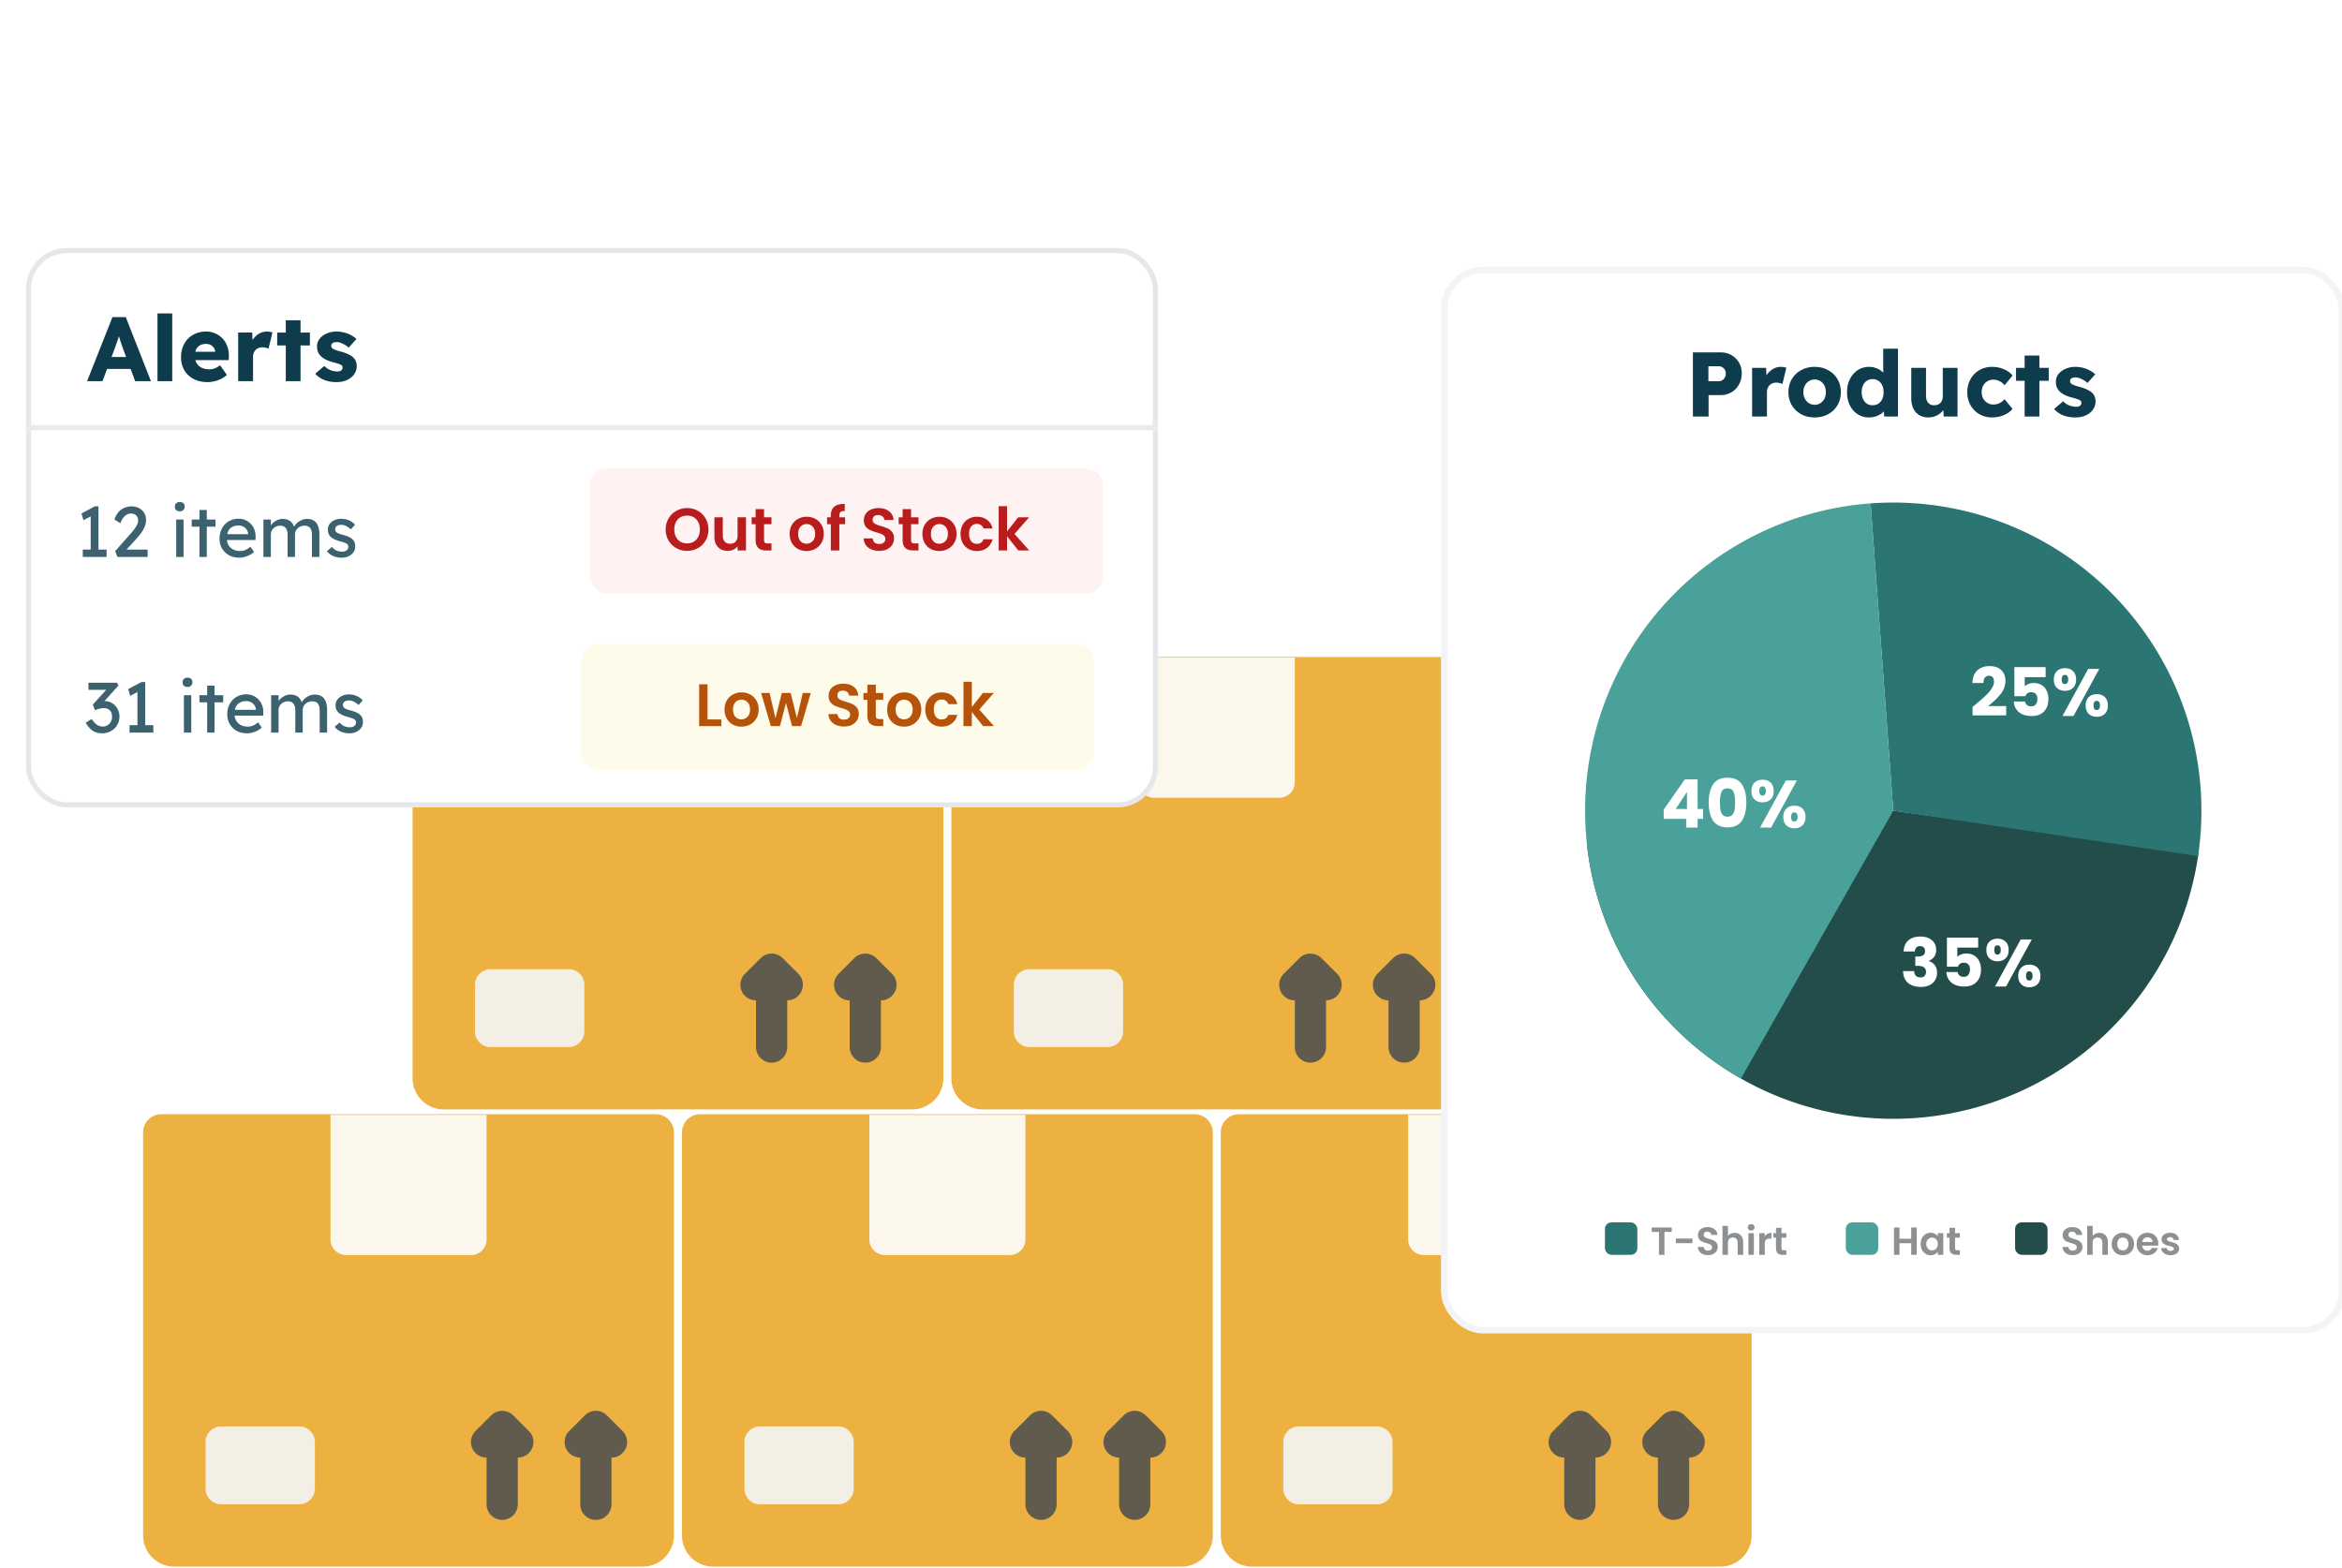
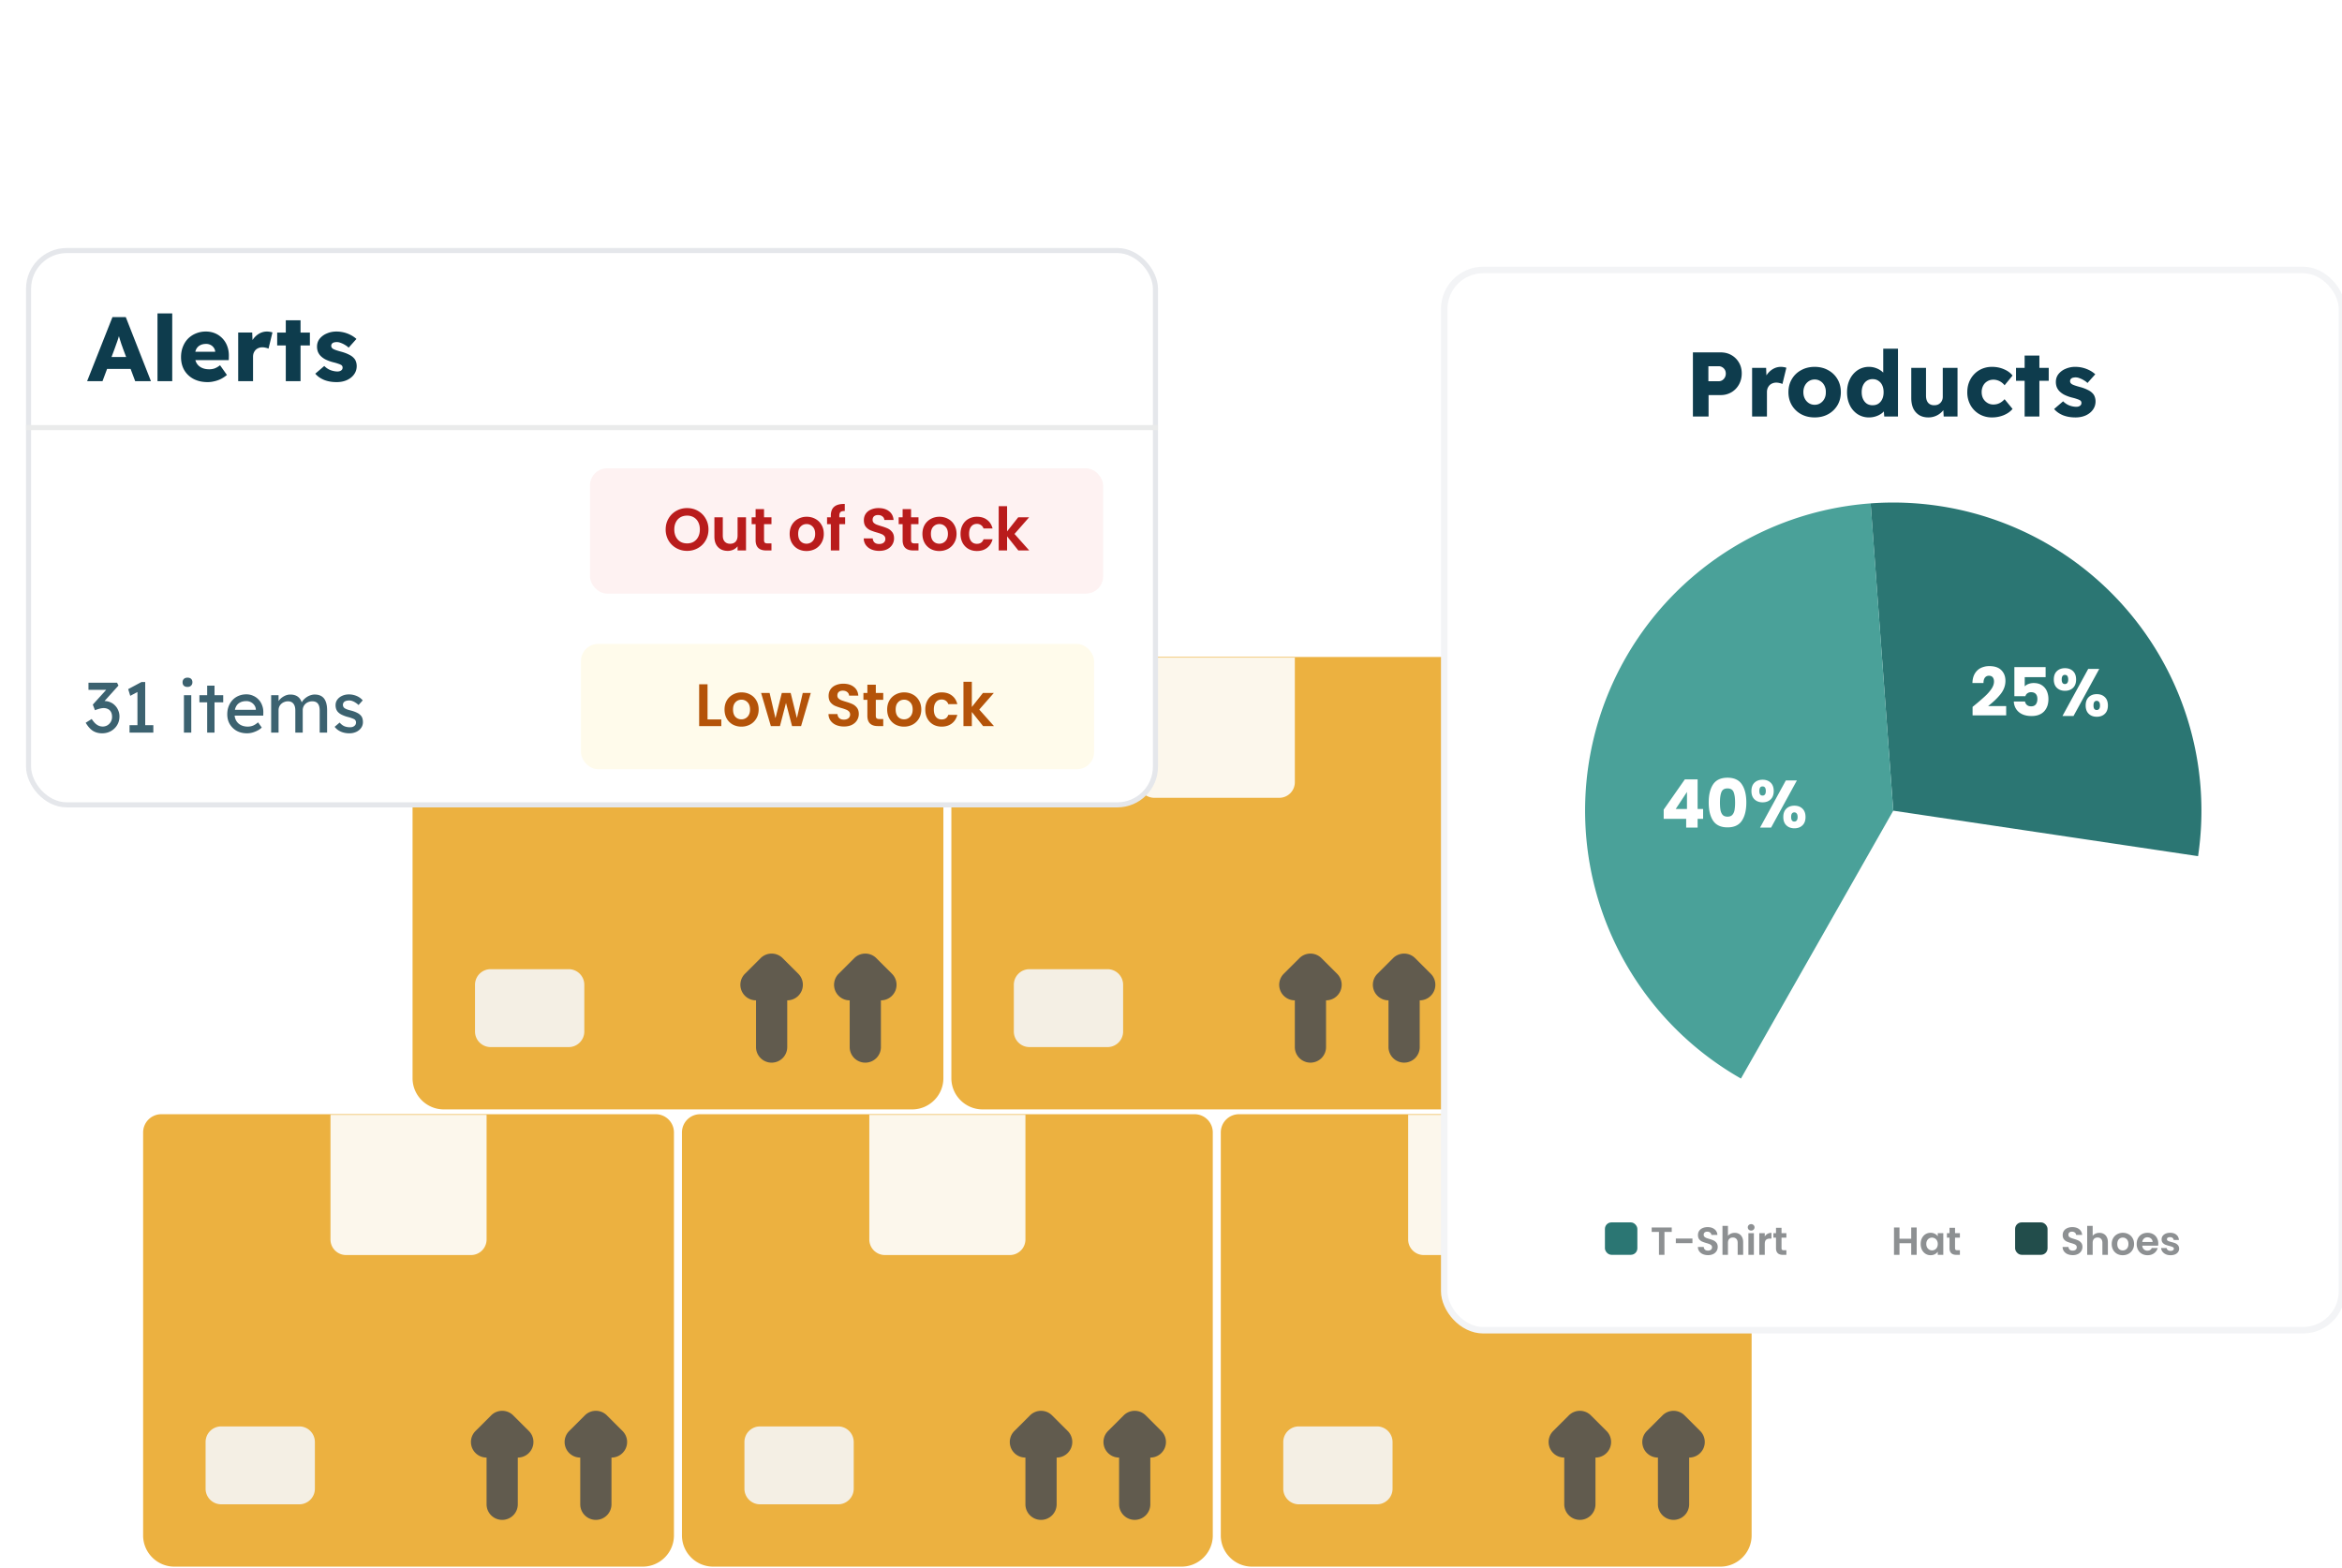
<svg xmlns="http://www.w3.org/2000/svg" width="360" height="241" fill="none" viewBox="0 0 360 241">
  <g clip-path="url(#a)">
    <path fill="#ECB140" d="M100.791 171.292a2.803 2.803 0 0 1 2.804 2.804v61.96c0 2.635-2.16 4.79-4.8 4.79H26.8c-2.64 0-4.8-2.155-4.8-4.79v-61.96a2.804 2.804 0 0 1 2.804-2.804h75.987Z" />
    <path fill="#FCF7EC" d="M74.796 173.782v16.766a2.394 2.394 0 0 1-2.4 2.395H53.199a2.394 2.394 0 0 1-2.4-2.395v-19.161h23.998v2.395Z" />
    <path fill="#F4EFE4" d="M46 219.289H34.002a2.397 2.397 0 0 0-2.4 2.395v7.185a2.397 2.397 0 0 0 2.4 2.395h12c1.325 0 2.4-1.072 2.4-2.395v-7.185a2.397 2.397 0 0 0-2.4-2.395Z" />
    <path fill="#615B4E" d="M78.89 217.596a2.392 2.392 0 0 0-3.393 0l-2.4 2.395a2.388 2.388 0 0 0 .362 3.686c.396.263.86.403 1.335.402v7.185c0 .636.253 1.245.703 1.694a2.403 2.403 0 0 0 3.394 0c.45-.449.703-1.058.703-1.694v-7.185a2.401 2.401 0 0 0 2.22-1.477 2.388 2.388 0 0 0-.523-2.611l-2.4-2.395Zm16.8 2.395-2.4-2.395a2.393 2.393 0 0 0-3.393 0l-2.4 2.395a2.388 2.388 0 0 0 .361 3.686c.396.263.86.403 1.335.402v7.185c0 .636.253 1.245.703 1.694a2.404 2.404 0 0 0 3.394 0c.45-.449.703-1.058.703-1.694v-7.185a2.401 2.401 0 0 0 2.22-1.477 2.388 2.388 0 0 0-.523-2.611Z" />
    <path fill="#ECB140" d="M183.619 171.292a2.804 2.804 0 0 1 2.804 2.804v61.96c0 2.635-2.16 4.79-4.799 4.79h-71.996c-2.64 0-4.8-2.155-4.8-4.79v-61.96a2.805 2.805 0 0 1 2.804-2.804h75.987Z" />
    <path fill="#FCF7EC" d="M157.625 173.782v16.766c0 .636-.253 1.245-.703 1.694a2.403 2.403 0 0 1-1.697.701h-19.199a2.402 2.402 0 0 1-1.697-.701 2.392 2.392 0 0 1-.703-1.694v-19.161h23.999v2.395Z" />
    <path fill="#F4EFE4" d="M128.829 219.289H116.83a2.397 2.397 0 0 0-2.4 2.395v7.185a2.398 2.398 0 0 0 2.4 2.396h11.999c1.325 0 2.4-1.073 2.4-2.396v-7.185a2.398 2.398 0 0 0-2.4-2.395Z" />
    <path fill="#615B4E" d="M161.719 217.596a2.388 2.388 0 0 0-1.697-.703 2.39 2.39 0 0 0-1.696.703l-2.4 2.395a2.393 2.393 0 0 0-.524 2.611 2.396 2.396 0 0 0 2.22 1.477v7.186c0 .635.253 1.244.703 1.693a2.404 2.404 0 0 0 3.394 0c.45-.449.703-1.058.703-1.693v-7.186a2.4 2.4 0 0 0 2.22-1.477 2.384 2.384 0 0 0-.523-2.611l-2.4-2.395Zm16.799 2.395-2.4-2.395a2.392 2.392 0 0 0-2.615-.52c-.291.12-.556.297-.778.52l-2.4 2.395a2.393 2.393 0 0 0-.524 2.611 2.4 2.4 0 0 0 2.221 1.477v7.186a2.402 2.402 0 0 0 4.096 1.693 2.388 2.388 0 0 0 .703-1.693v-7.186a2.4 2.4 0 0 0 2.221-1.477 2.388 2.388 0 0 0-.524-2.611Z" />
    <path fill="#ECB140" d="M142.207 101a2.804 2.804 0 0 1 2.804 2.804v61.96c0 2.635-2.16 4.79-4.8 4.79H68.216c-2.64 0-4.8-2.155-4.8-4.79v-61.96A2.805 2.805 0 0 1 66.22 101h75.987Z" />
    <path fill="#FCF7EC" d="M116.212 103.49v16.766a2.391 2.391 0 0 1-2.399 2.395h-19.2a2.402 2.402 0 0 1-1.696-.701 2.392 2.392 0 0 1-.703-1.694v-19.161h23.998v2.395Z" />
    <path fill="#F4EFE4" d="M87.417 148.997h-12a2.397 2.397 0 0 0-2.4 2.395v7.185a2.398 2.398 0 0 0 2.4 2.396h12c1.325 0 2.4-1.073 2.4-2.396v-7.185a2.397 2.397 0 0 0-2.4-2.395Z" />
    <path fill="#615B4E" d="M120.307 147.304a2.388 2.388 0 0 0-1.697-.703 2.39 2.39 0 0 0-1.696.703l-2.4 2.395a2.385 2.385 0 0 0-.524 2.611 2.396 2.396 0 0 0 2.22 1.477v7.185c0 .636.253 1.245.703 1.694a2.404 2.404 0 0 0 3.394 0c.45-.449.703-1.058.703-1.694v-7.185a2.4 2.4 0 0 0 2.22-1.477 2.388 2.388 0 0 0-.523-2.611l-2.4-2.395Zm16.799 2.395-2.4-2.395a2.388 2.388 0 0 0-1.697-.703 2.39 2.39 0 0 0-1.696.703l-2.4 2.395a2.393 2.393 0 0 0-.524 2.611 2.396 2.396 0 0 0 2.221 1.477v7.185c0 .636.252 1.245.702 1.694a2.404 2.404 0 0 0 3.394 0c.45-.449.703-1.058.703-1.694v-7.185a2.4 2.4 0 0 0 2.221-1.477 2.388 2.388 0 0 0-.524-2.611Z" />
    <path fill="#ECB140" d="M266.445 171.292a2.804 2.804 0 0 1 2.804 2.804v61.96c0 2.635-2.159 4.79-4.799 4.79h-71.996c-2.64 0-4.8-2.155-4.8-4.79v-61.96a2.805 2.805 0 0 1 2.805-2.804h75.986Z" />
    <path fill="#FCF7EC" d="M240.451 173.782v16.766c0 .636-.253 1.245-.703 1.694a2.403 2.403 0 0 1-1.697.701h-19.199a2.403 2.403 0 0 1-1.697-.701 2.392 2.392 0 0 1-.703-1.694v-19.161h23.999v2.395Z" />
    <path fill="#F4EFE4" d="M211.655 219.289h-11.999a2.397 2.397 0 0 0-2.4 2.395v7.185a2.398 2.398 0 0 0 2.4 2.396h11.999c1.325 0 2.4-1.073 2.4-2.396v-7.185a2.398 2.398 0 0 0-2.4-2.395Z" />
    <path fill="#615B4E" d="M244.545 217.596a2.39 2.39 0 0 0-2.615-.52c-.291.12-.556.297-.778.52l-2.4 2.395a2.388 2.388 0 0 0 .362 3.686 2.4 2.4 0 0 0 1.335.402v7.186a2.403 2.403 0 0 0 4.096 1.693 2.388 2.388 0 0 0 .703-1.693v-7.186a2.4 2.4 0 0 0 2.221-1.477 2.393 2.393 0 0 0-.524-2.611l-2.4-2.395Zm16.799 2.395-2.4-2.395a2.39 2.39 0 0 0-2.615-.52c-.291.12-.555.297-.778.52l-2.4 2.395a2.384 2.384 0 0 0-.523 2.611 2.4 2.4 0 0 0 2.22 1.477v7.186a2.403 2.403 0 0 0 4.097 1.693c.45-.449.703-1.058.703-1.693v-7.186a2.403 2.403 0 0 0 2.22-1.477 2.388 2.388 0 0 0-.524-2.611Z" />
    <path fill="#ECB140" d="M225.03 101a2.803 2.803 0 0 1 2.804 2.804v61.96c0 2.635-2.159 4.79-4.799 4.79h-71.996c-2.64 0-4.8-2.155-4.8-4.79v-61.96a2.804 2.804 0 0 1 2.805-2.804h75.986Z" />
    <path fill="#FCF7EC" d="M199.036 103.49v16.766c0 .636-.253 1.245-.703 1.694a2.403 2.403 0 0 1-1.697.701h-19.199a2.402 2.402 0 0 1-1.697-.701 2.392 2.392 0 0 1-.703-1.694v-19.161h23.999v2.395Z" />
    <path fill="#F4EFE4" d="M170.24 148.997h-11.999a2.397 2.397 0 0 0-2.4 2.395v7.185a2.398 2.398 0 0 0 2.4 2.396h11.999c1.325 0 2.4-1.073 2.4-2.396v-7.185a2.398 2.398 0 0 0-2.4-2.395Z" />
    <path fill="#615B4E" d="M203.13 147.304a2.388 2.388 0 0 0-1.697-.703 2.39 2.39 0 0 0-1.696.703l-2.4 2.395a2.393 2.393 0 0 0-.524 2.611 2.4 2.4 0 0 0 2.221 1.477v7.185a2.402 2.402 0 0 0 4.096 1.694c.45-.449.703-1.058.703-1.694v-7.185a2.4 2.4 0 0 0 2.221-1.477 2.388 2.388 0 0 0-.524-2.611l-2.4-2.395Zm16.799 2.395-2.4-2.395a2.39 2.39 0 0 0-2.615-.52c-.291.12-.555.297-.778.52l-2.4 2.395a2.388 2.388 0 0 0 .362 3.686 2.4 2.4 0 0 0 1.335.402v7.185a2.403 2.403 0 0 0 4.097 1.694c.45-.449.702-1.058.702-1.694v-7.185a2.404 2.404 0 0 0 2.221-1.477 2.388 2.388 0 0 0-.524-2.611Z" />
    <g filter="url(#b)">
      <rect width="173.218" height="85.218" x="4.391" y="17.391" fill="#fff" stroke="#E5E7EB" stroke-width=".782" rx="5.868" />
      <path fill="#0E3C4D" d="m13.389 37.477 3.9-9.858h2.043l3.872 9.858h-2.422l-1.873-5a18.44 18.44 0 0 0-.225-.633c-.075-.226-.15-.46-.226-.705a49.587 49.587 0 0 1-.21-.704 13.11 13.11 0 0 1-.17-.633l.409-.015c-.057.235-.118.465-.183.69a18.698 18.698 0 0 1-.451 1.352 67.97 67.97 0 0 1-.24.676l-1.858 4.972h-2.366Zm1.859-1.887.76-1.831h4.507l.76 1.83h-6.027Zm8.96 1.887V27.055h2.267v10.422h-2.267Zm7.703.14c-.827 0-1.55-.164-2.17-.492a3.59 3.59 0 0 1-1.421-1.352c-.33-.582-.493-1.244-.493-1.986 0-.582.093-1.113.281-1.591.188-.489.45-.906.789-1.254a3.64 3.64 0 0 1 1.211-.802 3.91 3.91 0 0 1 1.535-.296 3.58 3.58 0 0 1 1.437.281 3.395 3.395 0 0 1 1.858 1.986c.17.46.25.962.24 1.507l-.014.62H29.22l-.338-1.282h4.436l-.24.254v-.282a1.105 1.105 0 0 0-.225-.606 1.274 1.274 0 0 0-.493-.422 1.435 1.435 0 0 0-.676-.155c-.375 0-.694.075-.957.225a1.37 1.37 0 0 0-.578.62c-.131.272-.197.61-.197 1.014s.085.76.254 1.07c.178.31.431.55.76.718.338.17.737.254 1.197.254.31 0 .592-.047.845-.14.254-.095.526-.254.817-.48l1.056 1.493c-.29.244-.6.45-.93.62-.328.16-.666.277-1.013.352a4.25 4.25 0 0 1-1.028.127Zm4.702-.14v-7.478h2.155l.098 2.436-.422-.479c.122-.394.31-.75.563-1.07a2.91 2.91 0 0 1 .901-.76 2.359 2.359 0 0 1 1.113-.282c.17 0 .324.014.465.042.15.019.282.052.394.099l-.605 2.492a1.578 1.578 0 0 0-.423-.14 1.993 1.993 0 0 0-.535-.071c-.207 0-.4.038-.578.113a1.293 1.293 0 0 0-.45.295c-.122.132-.22.287-.296.465-.066.178-.098.38-.098.606v3.732h-2.282Zm7.317 0v-9.365h2.268v9.365H43.93Zm-1.323-5.493V30h5.027v1.985h-5.027Zm9.125 5.633c-.714 0-1.352-.112-1.916-.337-.563-.235-1.014-.554-1.352-.958l1.38-1.183c.291.291.62.507.986.648.366.131.714.197 1.042.197.123 0 .23-.014.324-.042a.808.808 0 0 0 .24-.113.613.613 0 0 0 .169-.183.558.558 0 0 0 .056-.254.46.46 0 0 0-.24-.422 2.142 2.142 0 0 0-.408-.17 6.486 6.486 0 0 0-.76-.224 6.111 6.111 0 0 1-1.155-.409 3.004 3.004 0 0 1-.789-.549 2.022 2.022 0 0 1-.436-.648 2.262 2.262 0 0 1-.141-.817c0-.46.136-.863.408-1.21a2.74 2.74 0 0 1 1.099-.803c.45-.198.939-.296 1.464-.296a4.748 4.748 0 0 1 2.211.535c.329.169.62.37.874.605l-1.197 1.338c-.16-.16-.348-.3-.564-.422a3.386 3.386 0 0 0-.648-.31 1.574 1.574 0 0 0-.986-.084.626.626 0 0 0-.267.112.49.49 0 0 0-.155.183.445.445 0 0 0-.056.226.57.57 0 0 0 .07.281.98.98 0 0 0 .226.212c.084.046.23.107.436.183.216.075.498.16.845.253.441.122.817.263 1.127.423.319.15.572.328.76.535.16.16.272.347.338.563.075.207.113.432.113.676 0 .479-.136.906-.409 1.282-.263.366-.629.657-1.098.873-.46.206-.99.31-1.591.31Z" />
      <path stroke="#EAEBEB" stroke-width=".782" d="M4 44.609h174" />
-       <path fill="#3C6270" d="M13.941 63.963v-6.221l.406.306-1.512.8-.318-1.03 2.049-1.095h.57v7.24H13.94Zm-1.216.537v-1.14h3.659v1.14h-3.659Zm5.335 0-.362-.898 2.344-2.64a6.42 6.42 0 0 0 .384-.449 9.18 9.18 0 0 0 .394-.537c.124-.182.223-.361.296-.536.08-.183.12-.355.12-.515 0-.234-.047-.431-.142-.592a.872.872 0 0 0-.394-.383 1.314 1.314 0 0 0-.614-.132c-.212 0-.42.063-.624.187-.205.124-.39.299-.559.525-.168.227-.3.49-.394.79l-.91-.57c.125-.424.311-.785.56-1.085a2.54 2.54 0 0 1 .909-.7 2.8 2.8 0 0 1 1.16-.242c.431 0 .815.091 1.15.274.337.175.6.423.79.745.19.314.284.679.284 1.095 0 .212-.03.43-.088.657-.058.22-.153.45-.284.69a5.89 5.89 0 0 1-.482.767 10.69 10.69 0 0 1-.712.843l-1.742 1.896-.219-.33h3.768v1.14H18.06Zm9.027 0v-5.75h1.128v5.75h-1.128Zm.547-7.021c-.24 0-.427-.062-.558-.186-.132-.124-.197-.3-.197-.526 0-.212.065-.383.197-.515.139-.131.325-.197.558-.197.241 0 .428.062.559.186.131.124.197.3.197.526a.68.68 0 0 1-.208.515c-.131.131-.314.197-.548.197Zm3.027 7.021v-7.218h1.128V64.5h-1.128Zm-1.194-4.655v-1.096h3.659v1.096h-3.659Zm7.316 4.764c-.592 0-1.117-.124-1.577-.372a2.88 2.88 0 0 1-1.074-1.04c-.255-.439-.383-.942-.383-1.512 0-.453.073-.865.219-1.238.146-.372.347-.694.602-.964.263-.277.574-.489.931-.635.366-.153.76-.23 1.183-.23.373 0 .72.073 1.04.22.322.138.6.331.833.58.241.248.424.544.548.887.132.336.194.705.186 1.106l-.01.482h-4.7l-.252-.898h3.977l-.165.186v-.263a1.27 1.27 0 0 0-.24-.646 1.488 1.488 0 0 0-1.217-.613c-.394 0-.726.076-.996.23-.27.146-.475.365-.614.657-.139.285-.208.639-.208 1.062 0 .402.084.752.252 1.052.168.292.405.518.712.679.307.16.66.24 1.063.24.284 0 .547-.047.788-.142.248-.094.515-.266.8-.514l.57.8a2.592 2.592 0 0 1-.647.46 4.06 4.06 0 0 1-.8.317 3.22 3.22 0 0 1-.821.11Zm3.712-.109v-5.75h1.14v1.226l-.209.132c.059-.19.15-.373.274-.548a2.17 2.17 0 0 1 .471-.46 2.57 2.57 0 0 1 .603-.329c.219-.08.441-.12.668-.12.328 0 .617.055.865.164.248.11.453.274.614.493.16.22.277.493.35.822l-.175-.044.077-.186c.08-.168.19-.325.328-.471a2.62 2.62 0 0 1 .493-.406 2.48 2.48 0 0 1 .58-.274 1.99 1.99 0 0 1 .603-.098c.43 0 .785.087 1.063.263.284.175.496.442.635.8.146.357.219.803.219 1.336v3.45h-1.14v-3.385c0-.489-.094-.847-.284-1.073-.183-.234-.471-.35-.865-.35-.205 0-.398.036-.58.109a1.322 1.322 0 0 0-.876 1.26V64.5h-1.14v-3.407c0-.452-.099-.8-.296-1.04-.19-.241-.467-.361-.832-.361-.205 0-.395.036-.57.109-.175.066-.329.16-.46.285a1.201 1.201 0 0 0-.307.427c-.073.16-.11.336-.11.526V64.5h-1.139Zm12.026.11a3.24 3.24 0 0 1-1.303-.252 2.423 2.423 0 0 1-.964-.745l.767-.657c.219.255.456.441.712.558.262.11.558.164.887.164.131 0 .252-.014.361-.043a.87.87 0 0 0 .296-.154.651.651 0 0 0 .197-.23.723.723 0 0 0 .066-.306c0-.19-.07-.344-.208-.46a1.598 1.598 0 0 0-.35-.165 4.495 4.495 0 0 0-.603-.197 5.115 5.115 0 0 1-1.04-.372 1.97 1.97 0 0 1-.625-.471 1.41 1.41 0 0 1-.241-.45 1.873 1.873 0 0 1-.077-.547 1.4 1.4 0 0 1 .274-.854 1.82 1.82 0 0 1 .734-.58c.314-.147.664-.22 1.051-.22.27 0 .537.037.8.11.27.073.518.178.745.317.226.139.416.303.57.493l-.647.712a2.45 2.45 0 0 0-.46-.361 2.098 2.098 0 0 0-.493-.252 1.41 1.41 0 0 0-.46-.088 1.82 1.82 0 0 0-.416.044.97.97 0 0 0-.318.131.598.598 0 0 0-.186.22.652.652 0 0 0-.066.295c.008.095.03.186.066.274.044.08.102.15.175.208.08.059.201.12.362.186.16.066.365.128.613.187.365.094.665.2.898.317.241.11.431.237.57.384.146.138.248.299.307.481.058.183.087.387.087.614 0 .328-.095.624-.284.887a1.862 1.862 0 0 1-.745.603 2.464 2.464 0 0 1-1.052.218Z" />
      <rect width="78.872" height="19.258" x="90.692" y="50.871" fill="#FEF2F2" rx="2.629" />
      <path fill="#B91C1C" d="M105.618 63.564a3.327 3.327 0 0 1-1.656-.423 3.177 3.177 0 0 1-1.197-1.169 3.31 3.31 0 0 1-.441-1.702c0-.626.147-1.187.441-1.684a3.156 3.156 0 0 1 1.197-1.178 3.327 3.327 0 0 1 1.656-.423c.607 0 1.159.141 1.656.423.503.283.899.675 1.187 1.178.295.497.442 1.059.442 1.684 0 .632-.147 1.2-.442 1.702a3.101 3.101 0 0 1-1.187 1.17 3.327 3.327 0 0 1-1.656.422Zm0-1.15c.386 0 .727-.086 1.021-.257a1.82 1.82 0 0 0 .69-.755c.166-.325.249-.702.249-1.132 0-.43-.083-.803-.249-1.122a1.76 1.76 0 0 0-.69-.746 1.988 1.988 0 0 0-1.021-.257c-.387 0-.73.085-1.031.257a1.77 1.77 0 0 0-.69.746c-.165.319-.248.693-.248 1.122 0 .43.083.807.248 1.132.166.325.396.577.69.755.301.171.644.257 1.031.257Zm9.056-4.012V63.5h-1.298v-.644c-.165.22-.383.396-.653.524a2.026 2.026 0 0 1-.865.184c-.399 0-.751-.082-1.058-.248a1.849 1.849 0 0 1-.727-.745c-.172-.332-.258-.724-.258-1.178v-2.99h1.289v2.806c0 .405.101.717.303.938.203.215.479.322.828.322.356 0 .635-.107.838-.322.202-.22.303-.533.303-.938v-2.807h1.298Zm2.771 1.059v2.465c0 .172.04.298.119.378.086.073.227.11.424.11h.598V63.5h-.81c-1.086 0-1.629-.528-1.629-1.583v-2.456h-.607v-1.059h.607v-1.26h1.298v1.26h1.141v1.059h-1.141Zm6.524 4.122a2.72 2.72 0 0 1-1.326-.322 2.42 2.42 0 0 1-.929-.93c-.221-.398-.331-.858-.331-1.38 0-.521.113-.981.34-1.38.233-.399.549-.706.948-.92a2.71 2.71 0 0 1 1.334-.332c.491 0 .936.11 1.335.332.398.214.711.521.938.92.233.399.35.859.35 1.38 0 .522-.12.982-.359 1.38a2.444 2.444 0 0 1-.957.93 2.79 2.79 0 0 1-1.343.322Zm0-1.123c.233 0 .45-.055.653-.165a1.27 1.27 0 0 0 .497-.516c.122-.227.184-.503.184-.828 0-.484-.129-.856-.387-1.113a1.232 1.232 0 0 0-.929-.396c-.368 0-.678.132-.929.396-.246.257-.368.629-.368 1.113 0 .485.119.859.358 1.123.246.257.552.386.921.386Zm5.941-3h-.893v4.04h-1.306v-4.04h-.58v-1.058h.58v-.257c0-.626.178-1.086.534-1.38.355-.295.892-.433 1.61-.415v1.086c-.313-.006-.531.046-.653.157-.123.11-.185.31-.185.598v.211h.893v1.059Zm5.245 4.104c-.448 0-.853-.076-1.215-.23a1.99 1.99 0 0 1-.846-.662 1.74 1.74 0 0 1-.322-1.021h1.38c.018.263.111.472.276.625.172.153.405.23.699.23.301 0 .537-.07.709-.211a.716.716 0 0 0 .258-.57.656.656 0 0 0-.175-.47 1.175 1.175 0 0 0-.442-.286 6.06 6.06 0 0 0-.718-.239 8.598 8.598 0 0 1-1.021-.359 1.889 1.889 0 0 1-.672-.543c-.184-.245-.276-.57-.276-.975 0-.38.095-.712.285-.994.191-.282.458-.497.801-.644a2.87 2.87 0 0 1 1.178-.23c.662 0 1.199.163 1.61.488.417.319.647.767.69 1.343h-1.417a.715.715 0 0 0-.285-.543c-.172-.147-.402-.22-.69-.22-.252 0-.454.064-.607.193-.148.129-.221.316-.221.561 0 .172.055.316.165.433.117.11.258.202.424.276.171.067.411.147.717.239.417.123.758.245 1.022.368.263.123.49.307.681.552.19.245.285.568.285.966 0 .344-.089.663-.267.957-.178.295-.439.53-.782.709-.344.171-.752.257-1.224.257Zm4.89-4.103v2.465c0 .172.04.298.119.378.086.073.227.11.424.11h.598V63.5h-.81c-1.086 0-1.629-.528-1.629-1.583v-2.456h-.607v-1.059h.607v-1.26h1.298v1.26h1.141v1.059h-1.141Zm4.331 4.122a2.72 2.72 0 0 1-1.325-.322 2.416 2.416 0 0 1-.93-.93c-.22-.398-.331-.858-.331-1.38 0-.521.114-.981.341-1.38a2.4 2.4 0 0 1 .947-.92 2.71 2.71 0 0 1 1.335-.332c.49 0 .935.11 1.334.332.399.214.711.521.938.92.234.399.35.859.35 1.38 0 .522-.12.982-.359 1.38a2.444 2.444 0 0 1-.957.93 2.784 2.784 0 0 1-1.343.322Zm0-1.123a1.259 1.259 0 0 0 1.15-.68c.123-.228.184-.504.184-.829 0-.484-.129-.856-.386-1.113a1.236 1.236 0 0 0-.93-.396c-.368 0-.678.132-.929.396-.246.257-.368.629-.368 1.113 0 .485.119.859.359 1.123.245.257.552.386.92.386Zm3.273-1.509c0-.527.107-.987.322-1.38a2.26 2.26 0 0 1 .892-.92 2.555 2.555 0 0 1 1.307-.332c.632 0 1.153.16 1.564.479.418.313.697.755.838 1.325h-1.39a.978.978 0 0 0-.377-.515 1.043 1.043 0 0 0-.644-.194c-.368 0-.66.135-.874.405-.215.264-.322.641-.322 1.132 0 .485.107.862.322 1.132.214.264.506.396.874.396.521 0 .862-.233 1.021-.7h1.39c-.141.552-.42.991-.838 1.316-.417.325-.938.488-1.564.488-.491 0-.926-.108-1.307-.322a2.345 2.345 0 0 1-.892-.92c-.215-.4-.322-.862-.322-1.39Zm8.885 2.549-1.73-2.172V63.5h-1.289v-6.81h1.289v3.875l1.711-2.163h1.675l-2.245 2.558 2.263 2.54h-1.674Z" />
      <path fill="#3C6270" d="M15.702 91.61c-.54 0-1.01-.125-1.413-.373-.394-.248-.766-.664-1.117-1.249l.92-.58c.183.27.362.493.537.668.183.168.369.292.559.373.19.08.39.12.602.12.256 0 .493-.062.712-.186a1.483 1.483 0 0 0 .723-1.304c0-.284-.051-.525-.153-.723a1.015 1.015 0 0 0-.45-.46 1.422 1.422 0 0 0-.7-.164 1.91 1.91 0 0 0-.395.044 2.832 2.832 0 0 0-.427.11 5.262 5.262 0 0 0-.504.175l-.329-.866 2.367-2.607.23.34h-3.265v-1.095h4.393l.219.438-2.509 2.782-.273-.285c.058-.03.153-.055.284-.076.14-.03.252-.044.34-.044.321 0 .62.062.898.186.285.117.53.285.734.504.212.212.376.463.493.756.124.284.186.591.186.92 0 .496-.12.942-.361 1.336a2.562 2.562 0 0 1-.953.92c-.402.226-.851.34-1.348.34Zm5.426-.647v-6.221l.405.306-1.512.8-.317-1.03 2.048-1.095h.57v7.24h-1.194Zm-1.216.537v-1.14h3.658v1.14h-3.658Zm8.36 0v-5.75H29.4v5.75h-1.128Zm.548-7.021c-.241 0-.427-.062-.559-.186-.131-.125-.197-.3-.197-.526 0-.212.066-.383.197-.515.139-.131.325-.197.559-.197.24 0 .427.062.558.186.132.124.198.3.198.526 0 .212-.07.383-.209.515-.13.131-.314.197-.547.197Zm3.026 7.021v-7.218h1.129V91.5h-1.129Zm-1.193-4.655v-1.096h3.658v1.096h-3.658Zm7.315 4.764c-.591 0-1.117-.124-1.577-.372a2.88 2.88 0 0 1-1.073-1.04c-.256-.439-.384-.942-.384-1.512 0-.453.073-.865.22-1.238.145-.372.346-.694.602-.964.263-.277.573-.489.93-.635.366-.153.76-.23 1.184-.23.372 0 .72.073 1.04.22.322.138.6.331.833.58.24.248.423.544.547.887.132.336.194.704.187 1.106l-.011.482h-4.7l-.251-.898h3.976l-.164.186v-.263a1.269 1.269 0 0 0-.241-.646 1.488 1.488 0 0 0-1.216-.613c-.395 0-.727.076-.997.23-.27.146-.475.365-.613.657-.14.285-.208.639-.208 1.062 0 .402.084.752.252 1.052.167.292.405.518.711.679.307.16.661.24 1.063.24.285 0 .548-.046.789-.141.248-.095.514-.267.8-.515l.569.8a2.56 2.56 0 0 1-.646.46 4.058 4.058 0 0 1-.8.317 3.22 3.22 0 0 1-.822.11Zm3.713-.109v-5.75h1.139v1.226l-.208.132c.058-.19.15-.373.274-.548a2.16 2.16 0 0 1 .47-.46 2.57 2.57 0 0 1 .603-.329c.22-.08.442-.12.668-.12.329 0 .617.055.866.164.248.11.452.274.613.493.16.22.277.493.35.822l-.175-.044.077-.186c.08-.168.19-.325.329-.471.146-.154.31-.289.492-.406.183-.117.377-.208.581-.273.205-.066.405-.1.602-.1.431 0 .785.088 1.063.264.285.175.497.442.635.8.146.357.22.803.22 1.336v3.45h-1.14v-3.385c0-.489-.095-.847-.285-1.073-.182-.234-.47-.35-.865-.35a1.55 1.55 0 0 0-.58.109c-.176.066-.33.16-.46.285a1.319 1.319 0 0 0-.417.975V91.5h-1.139v-3.406c0-.453-.099-.8-.296-1.041-.19-.241-.467-.361-.832-.361a1.47 1.47 0 0 0-.57.109c-.175.066-.328.16-.46.285a1.211 1.211 0 0 0-.306.427c-.073.16-.11.336-.11.526V91.5h-1.14Zm12.026.11c-.482 0-.917-.084-1.304-.252a2.423 2.423 0 0 1-.964-.745l.767-.657c.219.255.456.441.712.558.263.11.559.165.887.165a1.4 1.4 0 0 0 .362-.044.87.87 0 0 0 .295-.154.652.652 0 0 0 .197-.23.723.723 0 0 0 .066-.306c0-.19-.07-.344-.208-.46a1.596 1.596 0 0 0-.35-.165 4.485 4.485 0 0 0-.603-.197 5.117 5.117 0 0 1-1.04-.372 1.969 1.969 0 0 1-.625-.471 1.41 1.41 0 0 1-.24-.45 1.873 1.873 0 0 1-.077-.547c0-.321.09-.606.273-.854a1.82 1.82 0 0 1 .734-.58c.314-.147.665-.22 1.052-.22.27 0 .537.036.8.11.27.073.518.178.744.317.227.139.416.303.57.493l-.646.712a2.45 2.45 0 0 0-.46-.361 2.102 2.102 0 0 0-.493-.252 1.41 1.41 0 0 0-.46-.088 1.84 1.84 0 0 0-.417.044.97.97 0 0 0-.317.131.598.598 0 0 0-.187.22.652.652 0 0 0-.065.295.865.865 0 0 0 .066.274.67.67 0 0 0 .175.208c.08.058.2.12.361.186.16.066.365.128.614.186.365.095.664.201.898.318.24.11.43.237.57.383.145.14.248.3.306.482.058.183.088.387.088.614 0 .328-.095.624-.285.887-.183.256-.43.456-.745.603a2.464 2.464 0 0 1-1.051.218Z" />
      <rect width="78.872" height="19.258" x="89.304" y="77.871" fill="#FFFBEB" rx="2.629" />
      <path fill="#B45309" d="M108.759 89.479h2.116V90.5h-3.404v-6.423h1.288v5.402Zm5.199 1.104a2.72 2.72 0 0 1-1.325-.322 2.416 2.416 0 0 1-.93-.93c-.22-.398-.331-.858-.331-1.38 0-.521.114-.981.341-1.38a2.4 2.4 0 0 1 .947-.92 2.71 2.71 0 0 1 1.335-.332c.49 0 .935.11 1.334.332.399.214.711.521.938.92.234.399.35.859.35 1.38 0 .522-.12.982-.359 1.38a2.444 2.444 0 0 1-.957.93 2.787 2.787 0 0 1-1.343.322Zm0-1.123a1.259 1.259 0 0 0 1.15-.68c.123-.228.184-.504.184-.829 0-.484-.129-.856-.386-1.113a1.236 1.236 0 0 0-.93-.396c-.368 0-.678.132-.929.396-.246.257-.368.629-.368 1.113 0 .485.119.859.359 1.123.245.257.552.386.92.386Zm10.671-4.058-1.491 5.098h-1.389l-.93-3.561-.929 3.561h-1.399l-1.499-5.098h1.306l.902 3.883.975-3.883h1.362l.957 3.874.902-3.874h1.233Zm5.107 5.162c-.448 0-.853-.076-1.214-.23a1.994 1.994 0 0 1-.847-.662 1.74 1.74 0 0 1-.322-1.022h1.38c.019.264.111.473.276.626.172.154.405.23.7.23.3 0 .536-.07.708-.211a.716.716 0 0 0 .258-.57.656.656 0 0 0-.175-.47 1.175 1.175 0 0 0-.442-.285 6.06 6.06 0 0 0-.718-.24 8.598 8.598 0 0 1-1.021-.359 1.898 1.898 0 0 1-.672-.542c-.184-.246-.276-.571-.276-.976 0-.38.095-.712.286-.994.19-.282.457-.496.8-.644a2.87 2.87 0 0 1 1.178-.23c.662 0 1.199.163 1.61.488.417.319.647.767.69 1.343h-1.417a.715.715 0 0 0-.285-.543c-.172-.147-.402-.22-.69-.22-.252 0-.454.064-.607.193-.148.129-.221.316-.221.561 0 .172.055.316.165.433.117.11.258.202.424.276.171.067.411.147.717.239.418.123.758.245 1.022.368s.491.307.681.552c.19.246.285.568.285.966 0 .344-.089.663-.267.957-.178.295-.438.53-.782.709-.344.171-.751.257-1.224.257Zm4.89-4.103v2.466c0 .171.04.297.119.377.086.073.227.11.424.11h.598V90.5h-.81c-1.086 0-1.629-.528-1.629-1.583V86.46h-.607v-1.058h.607v-1.26h1.298v1.26h1.141v1.058h-1.141Zm4.331 4.122a2.72 2.72 0 0 1-1.325-.322 2.407 2.407 0 0 1-.929-.93c-.221-.398-.332-.858-.332-1.38 0-.521.114-.981.341-1.38a2.4 2.4 0 0 1 .947-.92 2.71 2.71 0 0 1 1.335-.332c.49 0 .935.11 1.334.332.399.214.712.521.939.92.233.399.349.859.349 1.38 0 .522-.119.982-.359 1.38a2.444 2.444 0 0 1-.957.93 2.784 2.784 0 0 1-1.343.322Zm0-1.123a1.259 1.259 0 0 0 1.15-.68c.123-.228.184-.504.184-.829 0-.484-.129-.856-.386-1.113a1.236 1.236 0 0 0-.93-.396c-.368 0-.678.132-.929.396-.245.257-.368.629-.368 1.113 0 .485.12.859.359 1.123.245.257.552.386.92.386Zm3.273-1.509c0-.527.107-.987.322-1.38.215-.399.512-.706.893-.92a2.55 2.55 0 0 1 1.306-.332c.632 0 1.153.16 1.564.479.418.313.697.754.838 1.325h-1.39a.978.978 0 0 0-.377-.515 1.043 1.043 0 0 0-.644-.194c-.368 0-.659.135-.874.405-.215.264-.322.641-.322 1.132 0 .485.107.862.322 1.132.215.264.506.396.874.396.521 0 .862-.233 1.021-.7h1.39c-.141.552-.42.991-.838 1.316-.417.325-.938.488-1.564.488-.491 0-.926-.108-1.306-.322a2.34 2.34 0 0 1-.893-.92c-.215-.4-.322-.862-.322-1.39Zm8.885 2.549-1.73-2.172V90.5h-1.288v-6.81h1.288v3.875l1.711-2.163h1.675l-2.245 2.558 2.263 2.54h-1.674Z" />
    </g>
    <g filter="url(#c)">
      <rect width="138" height="163" x="222" y="41" fill="#fff" rx="6" />
      <rect width="138" height="163" x="222" y="41" stroke="#F3F4F6" rx="6" />
    </g>
    <rect width="4.986" height="4.986" x="246.701" y="187.922" fill="#2B7673" rx="1.004" />
    <path fill="#8D9092" d="M256.972 188.711v.68h-1.12v3.524h-.844v-3.524h-1.12v-.68h3.084Zm3.182 1.698v.711H257.6v-.711h2.554Zm2.397 2.548c-.293 0-.558-.05-.795-.15a1.302 1.302 0 0 1-.554-.434 1.14 1.14 0 0 1-.211-.669h.904a.59.59 0 0 0 .18.41c.113.1.265.151.458.151.197 0 .351-.047.464-.139a.47.47 0 0 0 .169-.374.431.431 0 0 0-.115-.307.767.767 0 0 0-.289-.186 3.735 3.735 0 0 0-.47-.157 5.654 5.654 0 0 1-.669-.235 1.24 1.24 0 0 1-.439-.355c-.121-.161-.181-.374-.181-.639 0-.249.062-.466.187-.65.124-.185.299-.326.524-.422.225-.101.482-.151.771-.151.434 0 .785.107 1.054.32.273.208.424.502.452.879h-.928a.466.466 0 0 0-.187-.355.666.666 0 0 0-.451-.145.594.594 0 0 0-.398.127c-.096.084-.145.206-.145.367 0 .112.037.207.109.283a.977.977 0 0 0 .277.181c.112.044.269.096.47.156.273.081.496.161.668.241a1.2 1.2 0 0 1 .446.362c.125.16.187.371.187.632 0 .225-.058.434-.175.627a1.252 1.252 0 0 1-.512.464 1.779 1.779 0 0 1-.801.168Zm4.099-3.427c.253 0 .477.056.674.168.197.109.35.271.458.488.112.213.169.47.169.771v1.958h-.844v-1.843c0-.265-.066-.468-.198-.609-.133-.144-.314-.216-.543-.216-.233 0-.417.072-.554.216-.132.141-.199.344-.199.609v1.843h-.843v-4.457h.843v1.536c.109-.145.253-.257.434-.338.181-.084.382-.126.603-.126Zm2.53-.35a.531.531 0 0 1-.373-.138.483.483 0 0 1-.145-.356c0-.14.048-.257.145-.349a.52.52 0 0 1 .373-.145c.149 0 .271.049.368.145.1.092.15.209.15.349 0 .141-.05.259-.15.356a.512.512 0 0 1-.368.138Zm.416.398v3.337h-.843v-3.337h.843Zm1.676.518a1.2 1.2 0 0 1 .422-.416c.177-.1.378-.15.602-.15v.885h-.222c-.265 0-.466.062-.603.187-.132.124-.199.341-.199.651v1.662h-.843v-3.337h.843v.518Zm2.574.175v1.614c0 .112.026.195.079.247.056.048.148.072.277.072h.391v.711h-.53c-.711 0-1.066-.345-1.066-1.036v-1.608h-.398v-.693h.398v-.825h.849v.825h.747v.693h-.747Z" />
-     <rect width="4.986" height="4.986" x="283.727" y="187.922" fill="#4AA199" rx="1.004" />
    <path fill="#8D9092" d="M294.624 188.711v4.204h-.843v-1.789h-1.801v1.789h-.844v-4.204h.844v1.728h1.801v-1.728h.843Zm.613 2.523c0-.337.067-.636.199-.897.137-.261.319-.462.548-.602.233-.141.492-.211.777-.211a1.349 1.349 0 0 1 1.103.53v-.476h.849v3.337h-.849v-.488a1.281 1.281 0 0 1-.452.392c-.189.1-.408.15-.657.15a1.43 1.43 0 0 1-.771-.217 1.55 1.55 0 0 1-.548-.608 2.014 2.014 0 0 1-.199-.91Zm2.627.012a1.07 1.07 0 0 0-.121-.524.826.826 0 0 0-.325-.337.856.856 0 0 0-.44-.12.86.86 0 0 0-.434.114.88.88 0 0 0-.325.337c-.08.145-.12.318-.12.518 0 .201.04.378.12.531a.927.927 0 0 0 .325.343c.137.08.282.12.434.12a.891.891 0 0 0 .44-.114.878.878 0 0 0 .325-.337c.08-.149.121-.326.121-.531Zm2.654-.975v1.614c0 .112.027.195.079.247.056.048.148.072.277.072h.391v.711h-.53c-.71 0-1.066-.345-1.066-1.036v-1.608h-.397v-.693h.397v-.825h.849v.825h.747v.693h-.747Z" />
    <rect width="4.986" height="4.986" x="309.752" y="187.922" fill="#224D4B" rx="1.004" />
    <path fill="#8D9092" d="M318.613 192.957c-.293 0-.558-.05-.795-.15a1.308 1.308 0 0 1-.554-.434 1.148 1.148 0 0 1-.211-.669h.904c.012.173.072.31.181.41.112.1.265.151.457.151.197 0 .352-.047.464-.139a.468.468 0 0 0 .169-.374.427.427 0 0 0-.115-.307.76.76 0 0 0-.289-.186 3.735 3.735 0 0 0-.47-.157 5.566 5.566 0 0 1-.668-.235 1.244 1.244 0 0 1-.44-.355c-.12-.161-.181-.374-.181-.639 0-.249.063-.466.187-.65.125-.185.299-.326.524-.422.225-.101.482-.151.771-.151.434 0 .785.107 1.054.32.273.208.424.502.452.879h-.928a.468.468 0 0 0-.186-.355.669.669 0 0 0-.452-.145.596.596 0 0 0-.398.127c-.096.084-.144.206-.144.367 0 .112.036.207.108.283a.991.991 0 0 0 .277.181c.113.044.269.096.47.156.273.081.496.161.669.241.172.081.321.201.446.362.124.16.186.371.186.632 0 .225-.058.434-.174.627a1.265 1.265 0 0 1-.512.464 1.78 1.78 0 0 1-.802.168Zm4.099-3.427c.253 0 .478.056.674.168.197.109.35.271.458.488.113.213.169.47.169.771v1.958h-.843v-1.843c0-.265-.067-.468-.199-.609-.133-.144-.313-.216-.542-.216-.233 0-.418.072-.554.216-.133.141-.199.344-.199.609v1.843h-.844v-4.457h.844v1.536c.108-.145.253-.257.433-.338.181-.084.382-.126.603-.126Zm3.585 3.439c-.322 0-.611-.07-.868-.211a1.579 1.579 0 0 1-.608-.608 1.83 1.83 0 0 1-.217-.904c0-.341.074-.642.223-.903.153-.261.359-.462.62-.602a1.77 1.77 0 0 1 .874-.217c.321 0 .612.072.873.217.261.14.466.341.615.602.152.261.229.562.229.903 0 .342-.079.643-.235.904a1.6 1.6 0 0 1-.627.608 1.819 1.819 0 0 1-.879.211Zm0-.735a.828.828 0 0 0 .753-.445c.08-.149.12-.33.12-.543 0-.317-.084-.56-.253-.728a.804.804 0 0 0-.608-.259.808.808 0 0 0-.609.259c-.16.168-.241.411-.241.728 0 .318.079.563.235.735a.798.798 0 0 0 .603.253Zm5.461-1.06c0 .121-.008.229-.024.325h-2.439c.02.241.104.43.253.567a.781.781 0 0 0 .548.205c.313 0 .536-.135.669-.404h.909a1.535 1.535 0 0 1-.554.795c-.273.205-.608.307-1.006.307-.321 0-.61-.07-.867-.211a1.552 1.552 0 0 1-.597-.608 1.883 1.883 0 0 1-.211-.904c0-.345.071-.648.211-.909.141-.261.338-.462.591-.602.253-.141.544-.211.873-.211.317 0 .6.068.849.205.253.136.448.331.585.584.14.249.21.536.21.861Zm-.873-.241a.659.659 0 0 0-.235-.518.827.827 0 0 0-.56-.199.77.77 0 0 0-.53.193.826.826 0 0 0-.259.524h1.584Zm2.766 2.036c-.273 0-.518-.048-.735-.144a1.354 1.354 0 0 1-.518-.404 1.03 1.03 0 0 1-.205-.56h.85a.466.466 0 0 0 .186.319.67.67 0 0 0 .416.127c.161 0 .285-.032.373-.097a.288.288 0 0 0 .139-.247c0-.108-.056-.188-.169-.241a2.791 2.791 0 0 0-.524-.18 4.727 4.727 0 0 1-.614-.187 1.097 1.097 0 0 1-.41-.295c-.112-.133-.168-.311-.168-.536 0-.185.052-.354.156-.506.109-.153.261-.273.458-.362.201-.088.436-.132.705-.132.397 0 .715.1.952.301.236.197.367.464.391.801h-.807a.422.422 0 0 0-.169-.313.593.593 0 0 0-.391-.121.633.633 0 0 0-.356.085.27.27 0 0 0-.12.235c0 .112.056.198.168.259.113.056.288.114.525.174.24.061.439.123.596.187.156.064.291.165.403.301.117.133.177.309.181.53a.873.873 0 0 1-.162.518 1.054 1.054 0 0 1-.458.362 1.757 1.757 0 0 1-.693.126Z" />
-     <path fill="#224D4B" d="M243.962 130.034a47.373 47.373 0 0 0 46.517 41.963 47.374 47.374 0 0 0 47.469-40.884l-46.925-6.483-47.061 5.404Z" />
    <path fill="#2B7673" d="M337.875 131.62a47.382 47.382 0 0 0-12.133-39.217 47.372 47.372 0 0 0-38.205-15.016l3.486 47.243 46.852 6.99Z" />
    <path fill="#4AA199" d="M287.551 77.386a47.368 47.368 0 0 0-42.738 36.821 47.372 47.372 0 0 0 22.795 51.601l23.415-41.178-3.472-47.243Z" />
    <path fill="#fff" d="M292.618 146.271c.028-.734.268-1.3.721-1.697.452-.398 1.066-.597 1.841-.597.515 0 .954.089 1.317.267.371.179.648.422.834.731.192.308.288.655.288 1.039 0 .453-.113.823-.34 1.111-.226.281-.49.473-.792.576v.041c.391.131.7.347.926.649.226.301.339.689.339 1.162 0 .426-.099.803-.298 1.132a1.976 1.976 0 0 1-.854.761c-.37.186-.813.278-1.327.278-.823 0-1.482-.202-1.975-.607-.487-.405-.745-1.015-.772-1.831h1.708c.007.302.092.542.257.72.165.171.405.257.72.257.268 0 .473-.075.618-.226a.86.86 0 0 0 .226-.617c0-.33-.106-.566-.319-.71-.206-.151-.539-.227-.998-.227h-.329v-1.43h.329c.35 0 .631-.058.844-.175.219-.123.329-.339.329-.648 0-.247-.069-.439-.206-.576-.137-.137-.326-.206-.566-.206-.26 0-.456.079-.586.237a1.074 1.074 0 0 0-.216.586h-1.719Zm11.457-.586h-3.211v1.42c.138-.151.33-.275.577-.371.247-.096.514-.144.802-.144.515 0 .94.117 1.276.35.343.233.593.535.751.905.158.371.237.772.237 1.204 0 .803-.227 1.441-.679 1.914-.453.466-1.091.699-1.914.699-.549 0-1.026-.092-1.43-.277a2.214 2.214 0 0 1-.936-.793 2.277 2.277 0 0 1-.361-1.162h1.719a.95.95 0 0 0 .298.535c.158.137.374.206.648.206.323 0 .563-.103.72-.309.158-.206.237-.48.237-.823 0-.336-.082-.593-.247-.772-.165-.178-.405-.267-.72-.267a.913.913 0 0 0-.576.175.766.766 0 0 0-.299.442h-1.697v-4.476h4.805v1.544Zm1.259.36c0-.556.158-.984.473-1.286.322-.302.737-.453 1.245-.453.508 0 .919.151 1.235.453.315.302.473.73.473 1.286 0 .555-.158.984-.473 1.286-.316.302-.727.453-1.235.453-.508 0-.923-.151-1.245-.453-.315-.302-.473-.731-.473-1.286Zm6.986-1.626-3.961 7.243h-1.698l3.961-7.243h1.698Zm-5.278.916c-.33 0-.494.237-.494.71 0 .466.164.699.494.699a.441.441 0 0 0 .37-.174c.089-.117.134-.292.134-.525 0-.473-.168-.71-.504-.71Zm3.189 4.702c0-.556.158-.984.473-1.286.316-.302.728-.453 1.235-.453.508 0 .919.151 1.235.453.315.302.473.73.473 1.286 0 .555-.158.984-.473 1.286-.316.302-.727.453-1.235.453-.507 0-.919-.151-1.235-.453-.315-.302-.473-.731-.473-1.286Zm1.698-.71a.441.441 0 0 0-.371.175c-.082.116-.123.295-.123.535 0 .466.165.699.494.699a.44.44 0 0 0 .37-.174c.089-.117.134-.292.134-.525 0-.233-.045-.408-.134-.525a.431.431 0 0 0-.37-.185Zm-8.715-40.657a37.451 37.451 0 0 0 1.903-1.626c.391-.357.72-.73.988-1.121.267-.391.401-.772.401-1.142 0-.282-.065-.501-.195-.659-.131-.158-.326-.237-.587-.237-.26 0-.466.1-.617.299-.144.192-.216.466-.216.823h-1.698c.014-.583.137-1.07.371-1.461.24-.391.552-.679.936-.864a2.978 2.978 0 0 1 1.296-.278c.816 0 1.43.209 1.842.628.418.418.627.963.627 1.635 0 .734-.25 1.417-.751 2.048-.5.624-1.138 1.234-1.913 1.831h2.778v1.43h-5.165v-1.306Zm11.228-4.568h-3.21v1.419a1.49 1.49 0 0 1 .576-.37c.247-.096.514-.144.802-.144.515 0 .94.117 1.276.35.343.233.593.535.751.905.158.371.237.772.237 1.204 0 .802-.227 1.44-.679 1.914-.453.466-1.091.699-1.914.699-.549 0-1.025-.092-1.43-.278a2.22 2.22 0 0 1-.936-.792 2.267 2.267 0 0 1-.36-1.162h1.718a.95.95 0 0 0 .298.535c.158.137.374.205.648.205.323 0 .563-.103.72-.308.158-.206.237-.48.237-.823 0-.336-.082-.594-.247-.772-.164-.178-.404-.268-.72-.268a.919.919 0 0 0-.576.175.772.772 0 0 0-.299.443h-1.697v-4.476h4.805v1.544Zm1.259.36c0-.556.158-.985.473-1.286.323-.302.737-.453 1.245-.453.508 0 .919.151 1.235.453.315.301.473.73.473 1.286 0 .555-.158.984-.473 1.286-.316.302-.727.452-1.235.452-.508 0-.922-.15-1.245-.452-.315-.302-.473-.731-.473-1.286Zm6.986-1.626-3.961 7.243h-1.698l3.961-7.243h1.698Zm-5.278.916c-.329 0-.494.236-.494.71 0 .466.165.699.494.699a.438.438 0 0 0 .37-.175c.089-.116.134-.291.134-.524 0-.474-.168-.71-.504-.71Zm3.189 4.702c0-.556.158-.985.474-1.286.315-.302.727-.453 1.234-.453.508 0 .919.151 1.235.453.315.301.473.73.473 1.286 0 .555-.158.984-.473 1.286-.316.301-.727.452-1.235.452-.507 0-.919-.151-1.234-.452-.316-.302-.474-.731-.474-1.286Zm1.698-.71a.441.441 0 0 0-.371.175c-.082.116-.123.295-.123.535 0 .466.165.699.494.699a.438.438 0 0 0 .37-.175c.089-.116.134-.291.134-.524 0-.234-.045-.408-.134-.525a.429.429 0 0 0-.37-.185Zm-66.564 18.145v-1.419l3.251-4.651h1.965v4.548h.844v1.522h-.844v1.338h-1.759v-1.338h-3.457Zm3.58-4.136-1.728 2.614h1.728v-2.614Zm3.341 1.616c0-1.18.227-2.109.679-2.788.46-.68 1.197-1.019 2.213-1.019 1.015 0 1.749.339 2.201 1.019.46.679.69 1.608.69 2.788 0 1.193-.23 2.129-.69 2.809-.452.679-1.186 1.018-2.201 1.018-1.016 0-1.753-.339-2.213-1.018-.452-.68-.679-1.616-.679-2.809Zm4.054 0c0-.693-.075-1.225-.226-1.595-.151-.377-.463-.566-.936-.566-.474 0-.786.189-.937.566-.151.37-.226.902-.226 1.595 0 .466.027.854.082 1.162.055.302.165.549.329.741.172.185.422.278.752.278.329 0 .576-.093.74-.278.172-.192.285-.439.34-.741a6.8 6.8 0 0 0 .082-1.162Zm2.514-1.76c0-.555.158-.984.473-1.286.323-.302.738-.452 1.245-.452.508 0 .919.15 1.235.452.315.302.473.731.473 1.286 0 .556-.158.985-.473 1.286-.316.302-.727.453-1.235.453-.507 0-.922-.151-1.245-.453-.315-.301-.473-.73-.473-1.286Zm6.986-1.625-3.961 7.243h-1.698l3.961-7.243h1.698Zm-5.278.915c-.329 0-.494.237-.494.71 0 .467.165.7.494.7a.438.438 0 0 0 .37-.175c.09-.117.134-.291.134-.525 0-.473-.168-.71-.504-.71Zm3.19 4.702c0-.555.157-.984.473-1.286.315-.302.727-.452 1.234-.452.508 0 .92.15 1.235.452.316.302.473.731.473 1.286 0 .556-.157.985-.473 1.286-.315.302-.727.453-1.235.453-.507 0-.919-.151-1.234-.453-.316-.301-.473-.73-.473-1.286Zm1.697-.71a.44.44 0 0 0-.37.175c-.083.117-.124.295-.124.535 0 .467.165.7.494.7a.441.441 0 0 0 .371-.175c.089-.117.133-.291.133-.525 0-.233-.044-.408-.133-.524a.433.433 0 0 0-.371-.186Z" />
    <path fill="#0E3C4D" d="M260.225 64.032v-9.858h4.267c.62 0 1.174.14 1.662.422s.873.667 1.155 1.155c.282.479.422 1.028.422 1.648 0 .629-.14 1.197-.422 1.704a3.148 3.148 0 0 1-1.155 1.197 3.181 3.181 0 0 1-1.662.436h-1.859v3.296h-2.408Zm2.38-5.422h1.563c.207 0 .39-.047.55-.141a1.19 1.19 0 0 0 .563-1.028c0-.235-.052-.437-.155-.606a1.093 1.093 0 0 0-.408-.394 1.065 1.065 0 0 0-.55-.14h-1.563v2.309Zm6.719 5.422v-7.478h2.155l.099 2.436-.423-.479c.122-.394.31-.751.563-1.07.254-.32.554-.573.902-.76a2.355 2.355 0 0 1 1.112-.282c.169 0 .324.014.465.042.15.019.282.052.394.098l-.605 2.493a1.584 1.584 0 0 0-.423-.14 1.986 1.986 0 0 0-.535-.071c-.206 0-.399.038-.577.113-.169.065-.32.164-.451.295a1.573 1.573 0 0 0-.296.465 1.76 1.76 0 0 0-.098.606v3.732h-2.282Zm9.613.14c-.77 0-1.46-.164-2.07-.492a3.757 3.757 0 0 1-1.436-1.38c-.348-.592-.522-1.259-.522-2 0-.76.174-1.432.522-2.014a3.626 3.626 0 0 1 1.436-1.38c.61-.338 1.3-.507 2.07-.507.779 0 1.47.169 2.07.507a3.629 3.629 0 0 1 1.437 1.38c.347.582.521 1.253.521 2.014 0 .741-.174 1.408-.521 2a3.76 3.76 0 0 1-1.437 1.38c-.6.328-1.291.492-2.07.492Zm0-1.943c.338 0 .634-.084.887-.254.263-.169.47-.398.62-.69.15-.29.221-.62.211-.985a2.063 2.063 0 0 0-.211-1.014c-.15-.3-.357-.53-.62-.69a1.56 1.56 0 0 0-.887-.254c-.328 0-.624.085-.887.254a1.77 1.77 0 0 0-.62.69 2.18 2.18 0 0 0-.225 1.014c0 .366.075.694.225.986.151.29.357.52.62.69.263.169.559.253.887.253Zm8.346 1.943a3.16 3.16 0 0 1-1.732-.492 3.397 3.397 0 0 1-1.197-1.367c-.291-.591-.436-1.262-.436-2.013 0-.751.145-1.418.436-2a3.481 3.481 0 0 1 1.197-1.394 3.12 3.12 0 0 1 1.746-.507c.338 0 .662.051.972.155.319.103.601.244.845.422.254.178.46.38.62.606.159.225.258.464.296.718l-.55.127V53.61h2.268v10.422h-2.113l-.126-1.69.45.084a1.353 1.353 0 0 1-.253.662 2.352 2.352 0 0 1-.606.563c-.244.16-.521.287-.831.38a3.38 3.38 0 0 1-.986.141Zm.564-1.873c.347 0 .643-.08.887-.239a1.68 1.68 0 0 0 .591-.704c.141-.3.212-.653.212-1.056 0-.413-.071-.77-.212-1.07a1.576 1.576 0 0 0-.591-.69c-.244-.17-.54-.254-.887-.254a1.56 1.56 0 0 0-.887.253c-.245.16-.437.39-.578.69-.141.3-.211.657-.211 1.07 0 .404.07.756.211 1.057.141.3.333.535.578.704.253.16.549.24.887.24Zm8.575 1.873c-.544 0-1.014-.117-1.408-.352a2.442 2.442 0 0 1-.916-1.028c-.206-.45-.309-.99-.309-1.62v-4.618h2.267v4.28c0 .46.108.822.324 1.085.225.254.535.38.929.38.198 0 .376-.028.535-.084a1.236 1.236 0 0 0 .691-.69c.065-.16.098-.333.098-.521v-4.45h2.267v7.478h-2.126l-.085-1.535.409-.17a2.283 2.283 0 0 1-.563.944 2.894 2.894 0 0 1-2.113.901Zm9.782 0a3.828 3.828 0 0 1-1.958-.506 3.677 3.677 0 0 1-1.352-1.38 4.025 4.025 0 0 1-.493-1.986c0-.751.165-1.418.493-2a3.648 3.648 0 0 1 1.352-1.394 3.828 3.828 0 0 1 1.958-.507c.666 0 1.277.122 1.831.366.563.235 1.004.559 1.323.972l-1.225 1.492a2.202 2.202 0 0 0-.451-.436 2.208 2.208 0 0 0-.591-.31 2.04 2.04 0 0 0-.676-.113c-.357 0-.671.085-.944.254-.272.16-.483.385-.633.676a2.12 2.12 0 0 0-.226.986c0 .356.076.68.226.971.159.282.375.507.648.676.272.17.577.254.915.254.244 0 .469-.033.676-.099.206-.066.394-.16.563-.282.179-.121.343-.267.493-.436l1.225 1.493c-.319.394-.765.713-1.338.957a4.74 4.74 0 0 1-1.816.352Zm5.012-.14v-9.365h2.268v9.365h-2.268Zm-1.324-5.493v-1.985h5.028v1.985h-5.028Zm9.125 5.633c-.713 0-1.352-.112-1.915-.337-.563-.235-1.014-.554-1.352-.958l1.38-1.183c.291.29.62.507.986.648.366.131.714.197 1.042.197.122 0 .23-.014.324-.042a.814.814 0 0 0 .24-.113.62.62 0 0 0 .169-.183.566.566 0 0 0 .056-.254.459.459 0 0 0-.24-.422 2.125 2.125 0 0 0-.408-.17 6.516 6.516 0 0 0-.76-.224 6.074 6.074 0 0 1-1.155-.409 3.015 3.015 0 0 1-.789-.55 2.013 2.013 0 0 1-.436-.647 2.257 2.257 0 0 1-.141-.817c0-.46.136-.864.408-1.21a2.743 2.743 0 0 1 1.099-.804 3.61 3.61 0 0 1 1.464-.295 4.734 4.734 0 0 1 2.211.535c.329.169.62.37.873.605l-1.197 1.338a2.58 2.58 0 0 0-.563-.422 3.387 3.387 0 0 0-.648-.31 1.576 1.576 0 0 0-.986-.085.623.623 0 0 0-.267.113.484.484 0 0 0-.155.183.441.441 0 0 0-.056.225.57.57 0 0 0 .07.282.97.97 0 0 0 .225.211 3.5 3.5 0 0 0 .437.184c.216.075.497.16.845.253a5.94 5.94 0 0 1 1.126.422c.32.15.573.33.761.536.16.16.272.347.338.563.075.207.113.432.113.676 0 .479-.137.906-.409 1.282-.263.366-.629.657-1.098.873-.46.206-.991.31-1.592.31Z" />
  </g>
  <defs>
    <filter id="b" width="221.379" height="132.943" x="-19.907" y="5.264" color-interpolation-filters="sRGB" filterUnits="userSpaceOnUse">
      <feFlood flood-opacity="0" result="BackgroundImageFix" />
      <feColorMatrix in="SourceAlpha" result="hardAlpha" values="0 0 0 0 0 0 0 0 0 0 0 0 0 0 0 0 0 0 127 0" />
      <feOffset dy="3.13" />
      <feGaussianBlur stdDeviation="1.565" />
      <feComposite in2="hardAlpha" operator="out" />
      <feColorMatrix values="0 0 0 0 0.278 0 0 0 0 0.404 0 0 0 0 0.533 0 0 0 0.04 0" />
      <feBlend in2="BackgroundImageFix" result="effect1_dropShadow_3343_1962" />
      <feColorMatrix in="SourceAlpha" result="hardAlpha" values="0 0 0 0 0 0 0 0 0 0 0 0 0 0 0 0 0 0 127 0" />
      <feOffset dy="6.259" />
      <feGaussianBlur stdDeviation="5.868" />
      <feComposite in2="hardAlpha" operator="out" />
      <feColorMatrix values="0 0 0 0 0.278 0 0 0 0 0.404 0 0 0 0 0.533 0 0 0 0.03 0" />
      <feBlend in2="effect1_dropShadow_3343_1962" result="effect2_dropShadow_3343_1962" />
      <feColorMatrix in="SourceAlpha" result="hardAlpha" values="0 0 0 0 0 0 0 0 0 0 0 0 0 0 0 0 0 0 127 0" />
      <feOffset dy="11.736" />
      <feGaussianBlur stdDeviation="11.736" />
      <feComposite in2="hardAlpha" operator="out" />
      <feColorMatrix values="0 0 0 0 0.278 0 0 0 0 0.404 0 0 0 0 0.533 0 0 0 0.06 0" />
      <feBlend in2="effect2_dropShadow_3343_1962" result="effect3_dropShadow_3343_1962" />
      <feBlend in="SourceGraphic" in2="effect3_dropShadow_3343_1962" result="shape" />
    </filter>
    <filter id="c" width="147.032" height="172.032" x="217.484" y="36.986" color-interpolation-filters="sRGB" filterUnits="userSpaceOnUse">
      <feFlood flood-opacity="0" result="BackgroundImageFix" />
      <feColorMatrix in="SourceAlpha" result="hardAlpha" values="0 0 0 0 0 0 0 0 0 0 0 0 0 0 0 0 0 0 127 0" />
      <feOffset dy=".502" />
      <feGaussianBlur stdDeviation="2.008" />
      <feColorMatrix values="0 0 0 0 0.431 0 0 0 0 0.431 0 0 0 0 0.431 0 0 0 0.1 0" />
      <feBlend in2="BackgroundImageFix" result="effect1_dropShadow_3343_1962" />
      <feBlend in="SourceGraphic" in2="effect1_dropShadow_3343_1962" result="shape" />
    </filter>
    <clipPath id="a">
      <path fill="#fff" d="M0 0h360v241H0z" />
    </clipPath>
  </defs>
</svg>